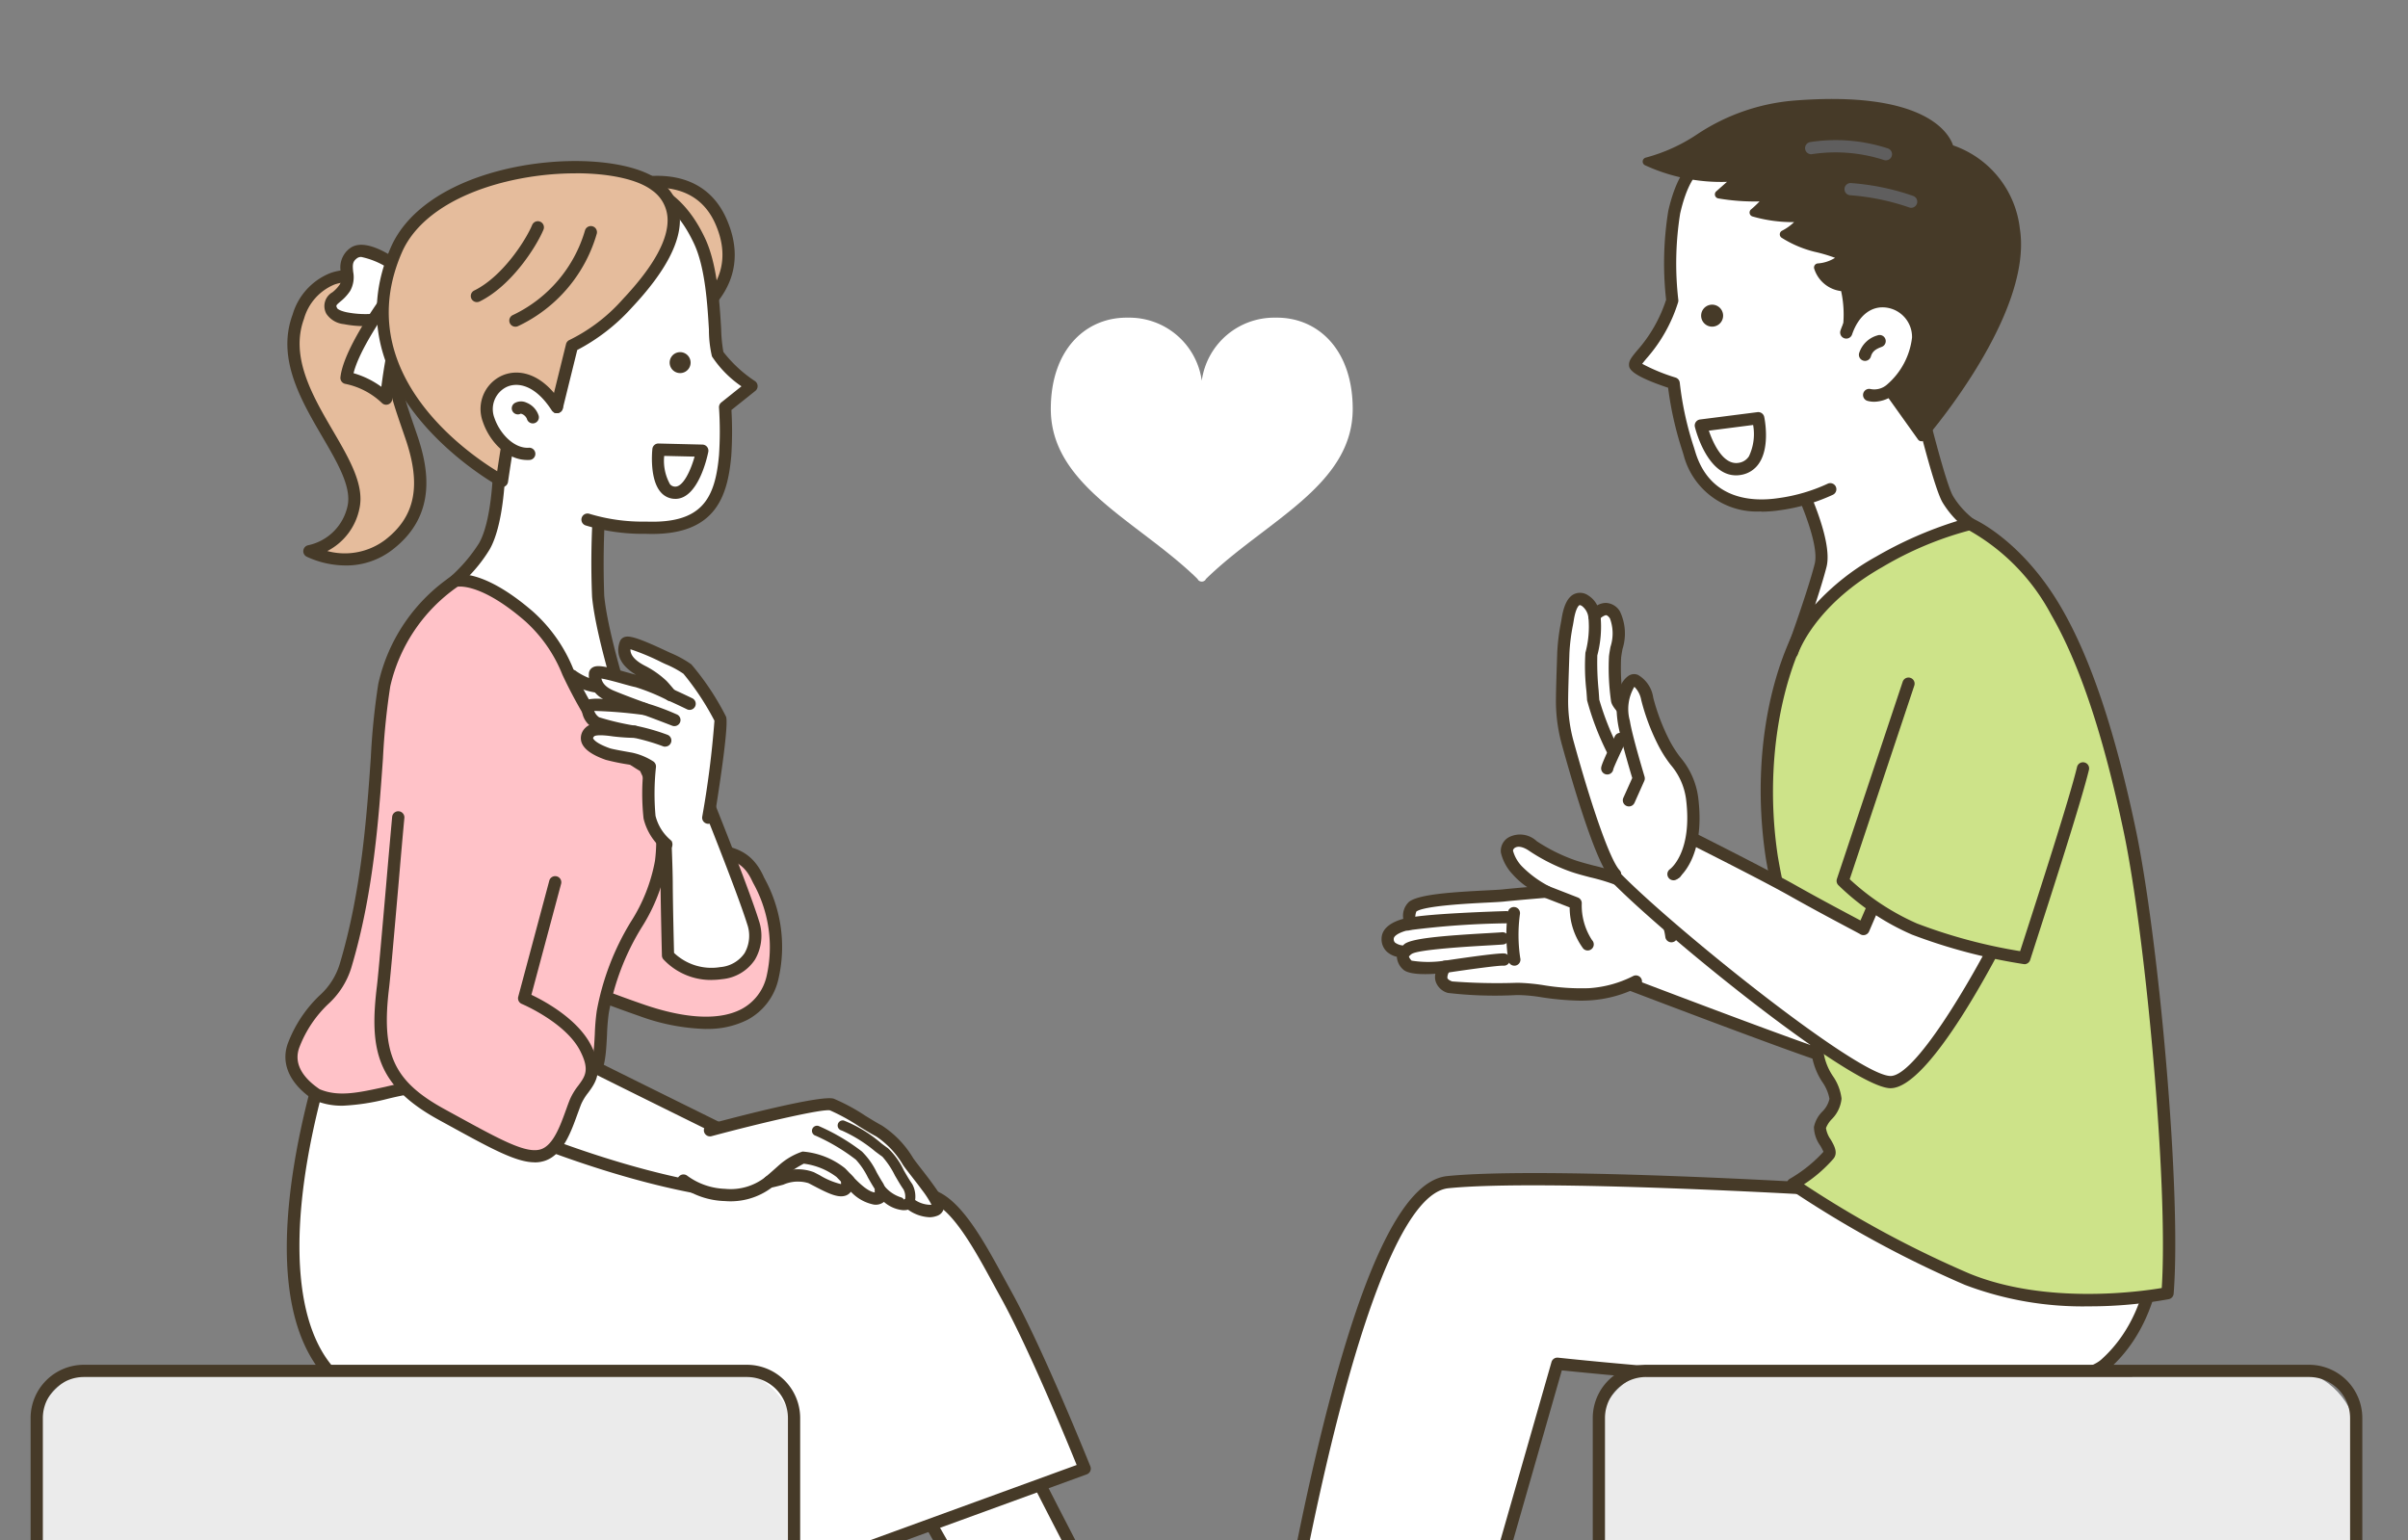
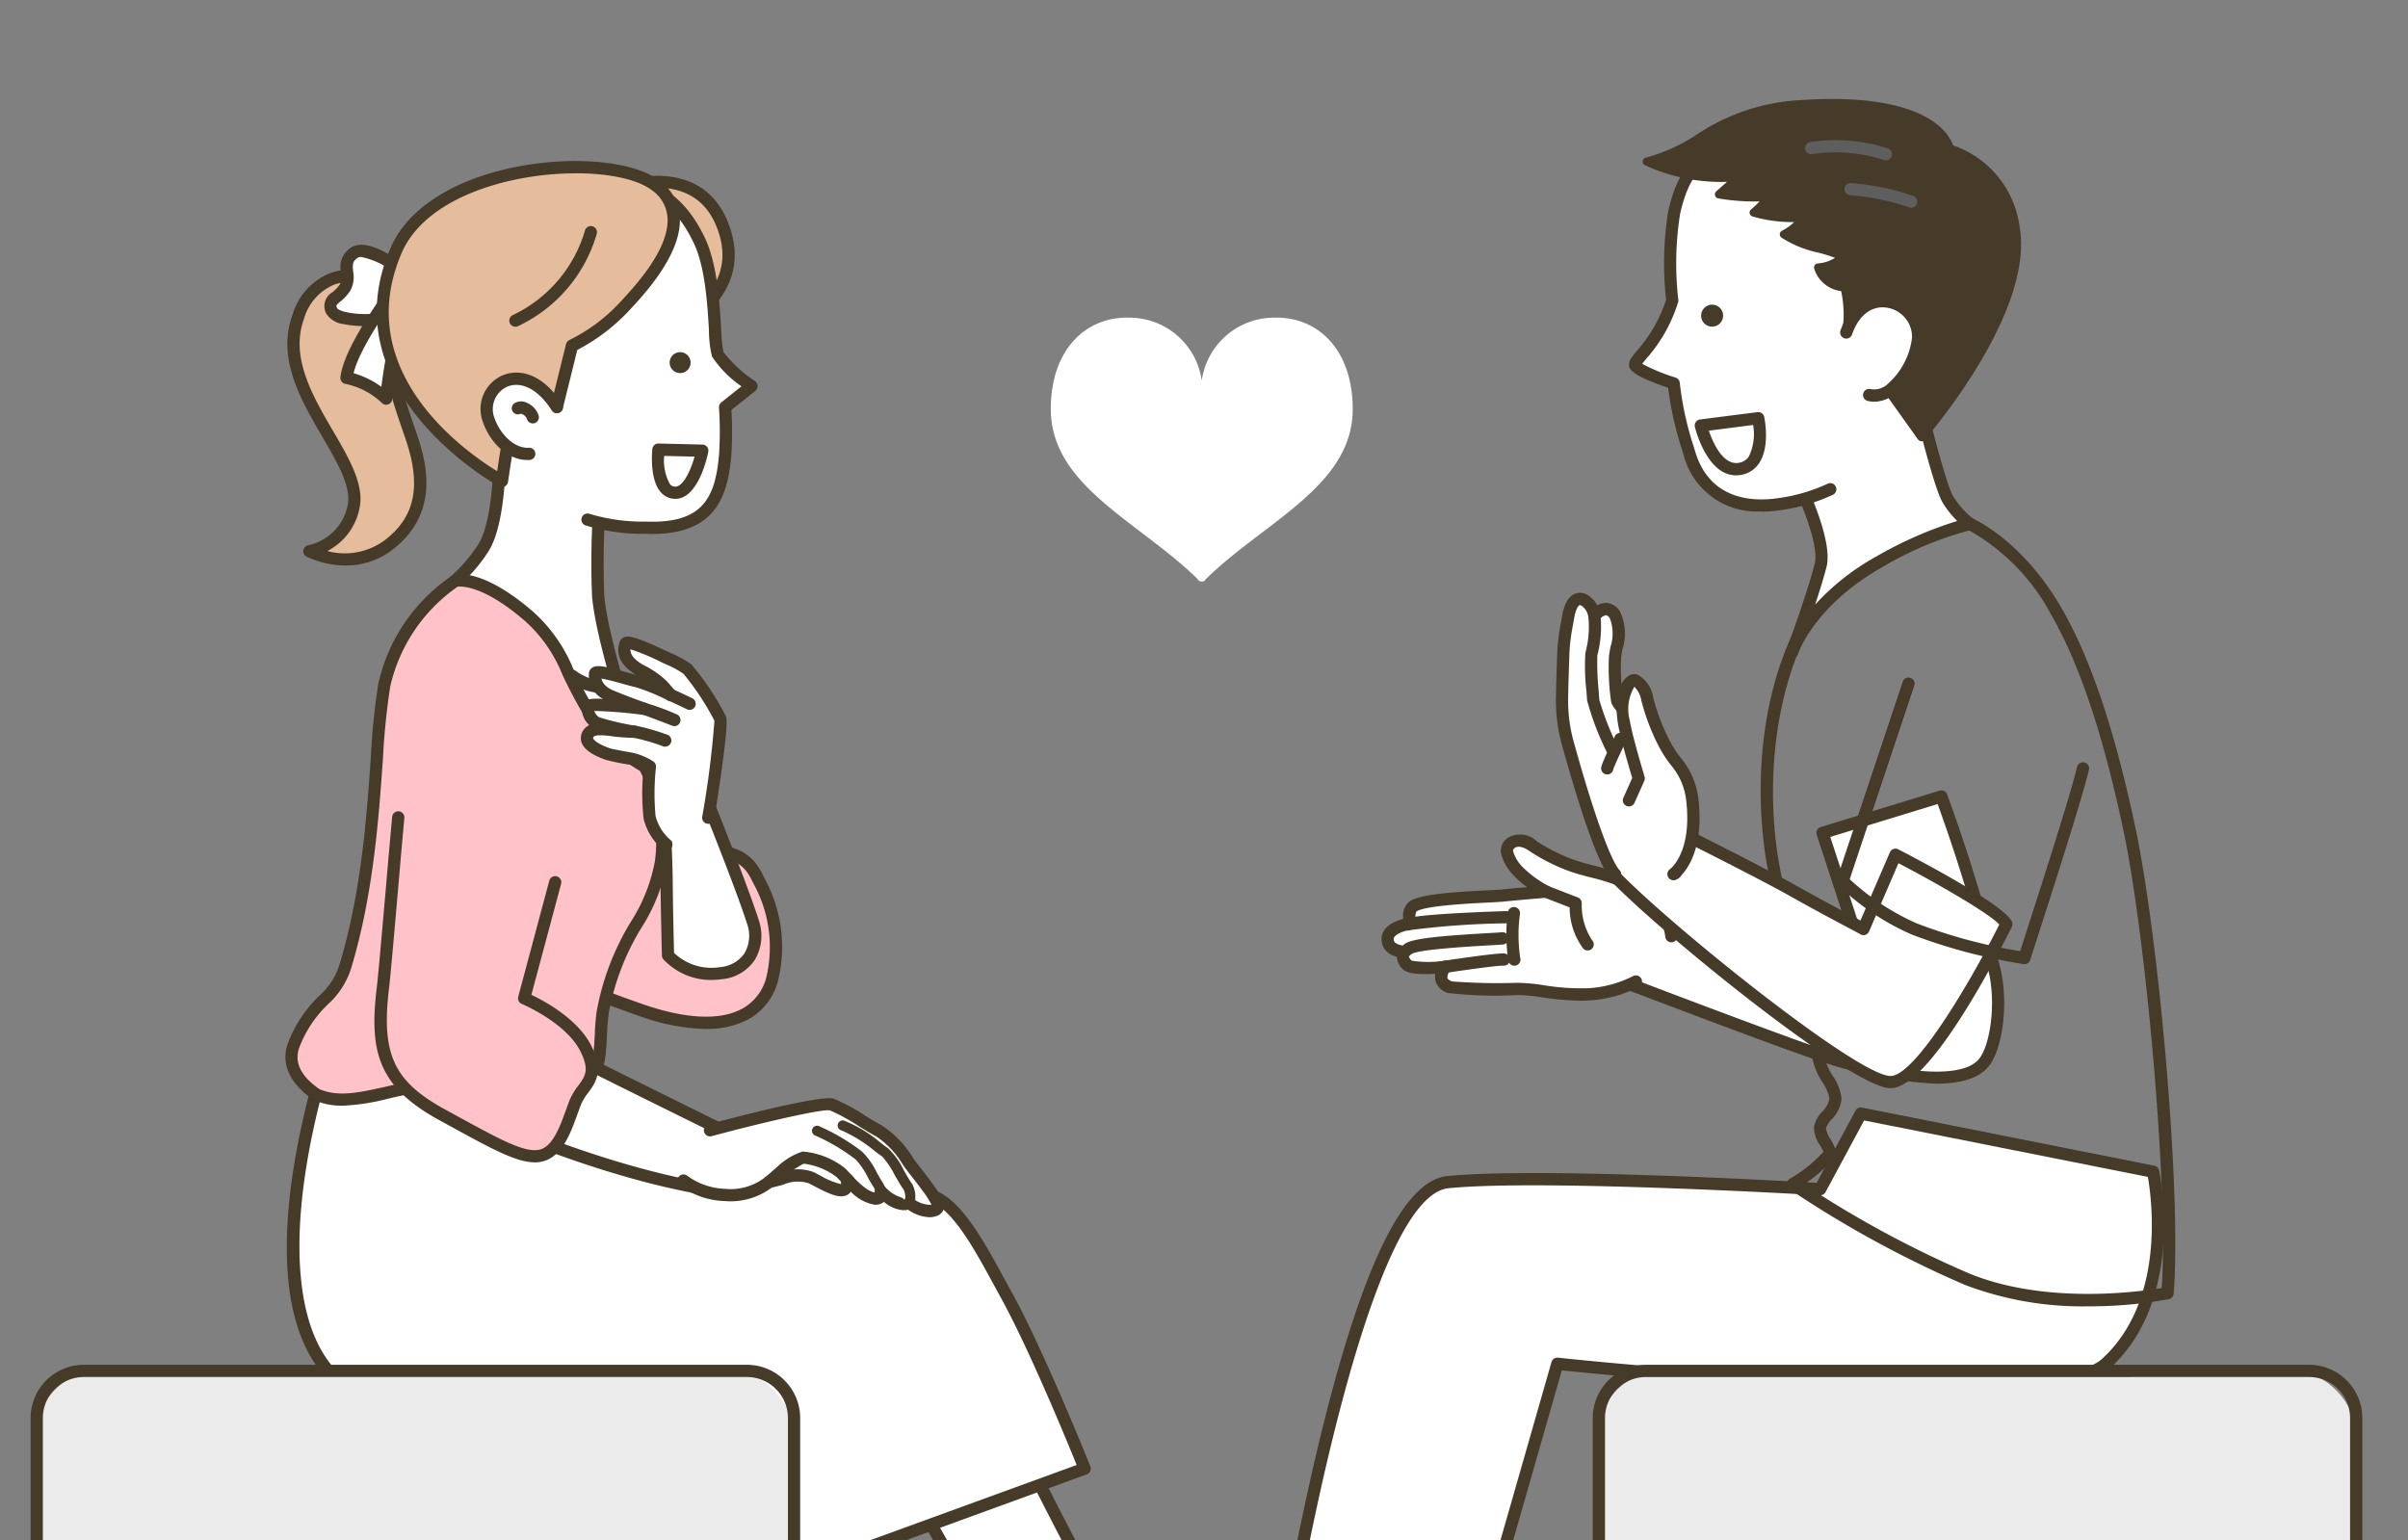
<svg xmlns="http://www.w3.org/2000/svg" width="197.137" height="126.103" viewBox="0 0 197.137 126.103">
  <rect x="0" y="0" width="197.137" height="126.103" fill="#808080" stroke="none" />
  <defs>
    <clipPath id="a">
      <path d="M70,0h57.137a70,70,0,0,1,70,70v56.1a0,0,0,0,1,0,0H0a0,0,0,0,1,0,0V70A70,70,0,0,1,70,0Z" transform="translate(3 6)" fill="none" />
    </clipPath>
  </defs>
  <g transform="translate(-3 -6)" clip-path="url(#a)">
    <path d="M215.738,135.046c.122.61,2.075,10.376-3.906,15.747-4.724,4.242-44.867-.025-44.867-.025l-10.1,35.284-13.367-5.493S149.738,136.73,158,135.9c7.762-.779,30.482.574,30.482.574l3.332-6.19Z" transform="translate(-36.467 -33.11)" fill="#fff" />
    <path d="M156.689,186.382a.508.508,0,0,1-.19-.037l-13.367-5.493a.5.5,0,0,1-.305-.534c.016-.11,1.594-11.106,4.163-22.062,3.546-15.12,7.075-22.651,10.787-23.024,7.306-.735,27.35.386,30.242.554l3.18-5.909a.5.5,0,0,1,.538-.254l23.926,4.761a.5.5,0,0,1,.394.393c.218,1.09,1.956,10.812-4.063,16.217-4.624,4.152-40.3.613-44.835.145l-9.989,34.88a.5.5,0,0,1-.481.362m-12.816-6.308,12.489,5.132,9.951-34.746a.5.5,0,0,1,.534-.36c11.1,1.18,40.741,3.507,44.48.149,5.22-4.687,4.149-12.992,3.811-14.95l-23.231-4.622-3.157,5.864a.5.5,0,0,1-.471.263c-.227-.013-22.768-1.343-30.4-.577-6.388.641-12.215,31.494-14,43.846" transform="translate(-36.296 -32.939)" fill="#463a28" />
    <path d="M181.956,110.576s13.093,5,16.48,6.107,11.077,3.109,13.185.625c1.019-1.2,1.559-4.748.922-7.56a140.093,140.093,0,0,0-4.365-14.272l-9.731,2.982,3,9.164L182.5,104.675" transform="translate(-46.242 -24.263)" fill="#fff" />
    <path d="M207.568,118.82a34.857,34.857,0,0,1-9.458-1.83c-3.361-1.095-16.373-6.066-16.5-6.116a.5.5,0,1,1,.357-.935c.131.05,13.119,5.012,16.456,6.1,4.81,1.567,11.008,2.71,12.648.777.887-1.046,1.437-4.386.816-7.125A136.587,136.587,0,0,0,207.7,95.924l-8.789,2.693,2.84,8.68a.5.5,0,0,1-.553.65L182.257,105a.5.5,0,1,1,.154-.989l18.134,2.822L197.8,98.443a.5.5,0,0,1,.329-.634l9.732-2.982a.5.5,0,0,1,.616.306,141.52,141.52,0,0,1,4.383,14.334c.646,2.851.165,6.587-1.029,7.994-.851,1-2.44,1.358-4.263,1.358" transform="translate(-46.071 -24.093)" fill="#463a28" />
    <path d="M179.555,108.149a5.234,5.234,0,0,0-2.691-3.916c-2.075-1.114-3.927-1.319-5.474-1.869a14.861,14.861,0,0,1-3.148-1.582c-1.439-1.019-2.244-.069-2.153.436a3.4,3.4,0,0,0,.848,1.539A9.551,9.551,0,0,0,169.3,104.5s-2.608.214-3.475.31c-1.095.122-6.423.18-7.44.912-.474.341-.219,1.394-.219,1.394s-1.813.269-1.84,1.224c-.031,1.117,1.418,1.07,1.418,1.07s-.473.409.18,1.088c.433.45,3.13.148,3.13.148s-1,1.178.379,1.675a53.557,53.557,0,0,0,5.634.143c1.365,0,3.522.574,5.748.439a9.659,9.659,0,0,0,3.829-1.046" transform="translate(-39.729 -25.497)" fill="#fff" />
    <path d="M171.944,113.258a23.292,23.292,0,0,1-3.159-.275,12.99,12.99,0,0,0-1.885-.184h-.2a33.243,33.243,0,0,1-5.6-.174,1.454,1.454,0,0,1-1.018-.971,1.314,1.314,0,0,1-.014-.6c-1.126.075-2.273.033-2.668-.377a1.511,1.511,0,0,1-.486-1.012,1.814,1.814,0,0,1-.85-.449,1.4,1.4,0,0,1-.4-1.058c.027-.98,1.11-1.421,1.776-1.6a1.555,1.555,0,0,1,.49-1.41c.828-.6,3.467-.775,6.33-.92.591-.03,1.1-.056,1.348-.083.422-.047,1.241-.12,1.98-.184a6.441,6.441,0,0,1-1.2-1.055,3.835,3.835,0,0,1-.955-1.771,1.278,1.278,0,0,1,.618-1.241,1.992,1.992,0,0,1,2.317.307,14.472,14.472,0,0,0,3.026,1.519c.5.176,1.034.318,1.605.468a17.055,17.055,0,0,1,3.938,1.431,5.705,5.705,0,0,1,2.953,4.318.5.5,0,0,1-1,.08,4.692,4.692,0,0,0-2.429-3.515,16.183,16.183,0,0,0-3.72-1.345c-.591-.156-1.149-.3-1.684-.493a15.431,15.431,0,0,1-3.27-1.646c-.469-.332-.894-.442-1.166-.3a.363.363,0,0,0-.2.247,2.976,2.976,0,0,0,.739,1.3,8.828,8.828,0,0,0,2.211,1.623.5.5,0,0,1-.192.943c-.026,0-2.611.214-3.461.308-.274.031-.774.056-1.407.088-1.538.078-5.139.26-5.8.733a1.324,1.324,0,0,0-.024.871.5.5,0,0,1-.413.612c-.571.087-1.4.4-1.413.742a.393.393,0,0,0,.107.318,1.275,1.275,0,0,0,.8.237.518.518,0,0,1,.521.333.457.457,0,0,1-.178.546c-.02.029.034.176.213.362a8.8,8.8,0,0,0,2.714,0,.5.5,0,0,1,.438.821.866.866,0,0,0-.224.594c.038.14.261.239.39.286a48.153,48.153,0,0,0,5.259.114h.22a15.957,15.957,0,0,1,2.006.194,18.9,18.9,0,0,0,3.7.246,9.268,9.268,0,0,0,3.611-.982.5.5,0,0,1,.494.87,10.106,10.106,0,0,1-4.046,1.111c-.246.015-.491.022-.732.022" transform="translate(-39.558 -25.327)" fill="#463a28" />
    <path d="M173.721,105.927l2.423.942s-.017,2.344.982,3.371" transform="translate(-44.149 -26.919)" fill="#fff" />
    <path d="M176.955,110.569a.5.5,0,0,1-.359-.151,5.686,5.686,0,0,1-1.114-3.374l-2.114-.822a.5.5,0,1,1,.363-.933l2.423.943a.5.5,0,0,1,.319.469,5.18,5.18,0,0,0,.84,3.019.5.5,0,0,1-.359.85" transform="translate(-43.978 -26.749)" fill="#463a28" />
    <path d="M170.147,108.276a13.611,13.611,0,0,0,.036,3.806" transform="translate(-43.208 -27.516)" fill="#fff" />
    <path d="M170.013,112.412a.5.5,0,0,1-.481-.363,13.839,13.839,0,0,1-.051-4,.5.5,0,0,1,.993.119,12.659,12.659,0,0,0,.021,3.609.5.5,0,0,1-.344.618.493.493,0,0,1-.138.019" transform="translate(-43.038 -27.346)" fill="#463a28" />
    <path d="M158.592,111.909c.772-.566,6.792-.774,7.723-.861" transform="translate(-40.304 -28.221)" fill="#fff" />
    <path d="M158.434,112.228a.5.5,0,0,1-.412-.21.491.491,0,0,1,.105-.682c.615-.451,2.988-.667,6.88-.887.514-.03.907-.051,1.093-.069a.5.5,0,0,1,.092,1c-.192.018-.6.041-1.128.072-1.431.081-5.784.327-6.347.7a.517.517,0,0,1-.283.084" transform="translate(-40.136 -28.05)" fill="#463a28" />
    <path d="M158.532,109.324c.771-.329,6.889-.571,8.072-.6" transform="translate(-40.289 -27.631)" fill="#fff" />
    <path d="M158.364,109.654a.5.5,0,0,1-.2-.961c1-.426,8.187-.633,8.258-.635h.01a.5.5,0,0,1,.01,1,68.662,68.662,0,0,0-7.886.555.493.493,0,0,1-.194.04" transform="translate(-40.119 -27.461)" fill="#463a28" />
    <path d="M162.668,113.964s4.184-.634,4.788-.589" transform="translate(-41.34 -28.812)" fill="#fff" />
    <path d="M162.5,114.3a.5.5,0,0,1-.075-1c.708-.107,4.271-.641,4.9-.594a.5.5,0,0,1-.075,1c-.377-.028-2.961.325-4.676.585a.433.433,0,0,1-.075.006" transform="translate(-41.169 -28.641)" fill="#463a28" />
-     <path d="M214.587,65.563s3.9,1.665,7.082,7.164c1.77,3.063,3.949,8.2,6,17.91,1.769,8.389,3.767,29.362,3.1,37.906,0,0-9.085,1.852-16.408-1.144a87.376,87.376,0,0,1-14.274-7.79,11.854,11.854,0,0,0,2.941-2.385c.372-.439-.783-1.416-.718-2.246.054-.683,1.288-1.46,1.272-2.359-.019-1.027-1.3-2.211-1.437-3.562-.662-6.551-2.889-10.391-3.773-16.2-1.448-9.531,1.041-19.191,6-23.252a17.541,17.541,0,0,1,10.215-4.04" transform="translate(-50.31 -16.661)" fill="#cde389" />
    <path d="M224.1,129.449a27.112,27.112,0,0,1-10.1-1.757,88.68,88.68,0,0,1-14.369-7.84.5.5,0,0,1,.044-.851,11.519,11.519,0,0,0,2.744-2.206,3.63,3.63,0,0,0-.263-.506,2.705,2.705,0,0,1-.516-1.519,2.484,2.484,0,0,1,.678-1.258,2.124,2.124,0,0,0,.593-1.054,3.51,3.51,0,0,0-.58-1.37,5.573,5.573,0,0,1-.855-2.15,45.372,45.372,0,0,0-2.017-9.054A49.772,49.772,0,0,1,197.7,92.76c-1.484-9.769,1.055-19.52,6.176-23.715a17.871,17.871,0,0,1,10.535-4.154.5.5,0,0,1,.194.04c.166.07,4.1,1.794,7.319,7.374,2.38,4.119,4.361,10.026,6.055,18.057,1.855,8.8,3.768,29.606,3.11,38.049a.5.5,0,0,1-.4.451,35.96,35.96,0,0,1-6.6.586m-23.26-9.992a86.41,86.41,0,0,0,13.538,7.309c6.27,2.565,13.98,1.481,15.747,1.183.548-8.405-1.328-28.883-3.12-37.38-1.671-7.926-3.615-13.736-5.941-17.762a17.115,17.115,0,0,0-6.753-6.911,17.347,17.347,0,0,0-9.794,3.925c-4.785,3.918-7.233,13.5-5.821,22.789a48.171,48.171,0,0,0,1.721,6.984,46.224,46.224,0,0,1,2.054,9.243,4.777,4.777,0,0,0,.727,1.754,4.066,4.066,0,0,1,.712,1.85,2.747,2.747,0,0,1-.814,1.7,2.2,2.2,0,0,0-.459.708,2.149,2.149,0,0,0,.383.937c.284.488.638,1.1.217,1.592a11.679,11.679,0,0,1-2.4,2.079" transform="translate(-50.137 -16.491)" fill="#463a28" />
    <path d="M213.332,59.762c-.754-1.261-2.613-9.093-2.613-9.093l-10.578,5.754s3.388,6.329,2.773,8.745-2.33,7.1-2.33,7.1,1.258-4.066,7.127-7.392a28.161,28.161,0,0,1,7.43-3.1,7.376,7.376,0,0,1-1.809-2.015" transform="translate(-50.863 -12.876)" fill="#fff" />
    <path d="M200.413,72.6a.479.479,0,0,1-.16-.027.5.5,0,0,1-.318-.622c.007-.022.034-.108.09-.25.348-.962,1.708-4.763,2.233-6.828.465-1.826-1.812-6.672-2.729-8.386a.5.5,0,0,1,.2-.676l10.578-5.754a.5.5,0,0,1,.726.324c.74,3.118,2.031,8.075,2.555,8.951a6.928,6.928,0,0,0,1.671,1.866.5.5,0,0,1-.192.9,28.036,28.036,0,0,0-7.282,3.045c-5,2.836-6.561,6.245-6.846,6.968l-.059.161a.5.5,0,0,1-.47.329m.229-16.143c.807,1.572,3.155,6.432,2.587,8.664-.219.858-.568,1.983-.932,3.087a19.575,19.575,0,0,1,5-3.936,32.285,32.285,0,0,1,6.634-2.911,7.791,7.791,0,0,1-1.2-1.513c-.668-1.117-2.038-6.619-2.517-8.6Z" transform="translate(-50.693 -12.706)" fill="#463a28" />
    <path d="M213.2,106.575s-6.431,12.961-9.49,12.932-19.345-13.28-22.938-17.25l3.638-4.241s8.4,4.181,11.285,5.807,5.679,3.059,5.8,3.154l2.625-6.085s8.594,4.442,9.078,5.684" transform="translate(-45.941 -24.909)" fill="#fff" />
    <path d="M203.548,119.837h-.013c-3.289-.032-19.774-13.514-23.305-17.414a.5.5,0,0,1-.009-.662l3.638-4.241a.5.5,0,0,1,.6-.122c.084.042,8.448,4.206,11.307,5.818,1.847,1.042,3.667,2.009,4.754,2.587l.562.3,2.406-5.578a.5.5,0,0,1,.689-.247c2.056,1.063,8.8,4.631,9.314,5.948a.5.5,0,0,1-.018.4c-1.1,2.208-6.717,13.21-9.93,13.21m-22.276-17.764c4.112,4.308,19.532,16.736,22.272,16.763h.007c1.97,0,6.444-7.5,8.9-12.4-.743-.834-4.631-3.125-8.256-5.022L201.787,107a.5.5,0,0,1-.764.2c-.047-.028-.474-.254-.968-.517-1.091-.58-2.918-1.551-4.777-2.6-2.5-1.412-9.295-4.812-10.913-5.62Z" transform="translate(-45.77 -24.738)" fill="#463a28" />
    <path d="M179.824,96.34c-1.274-1.366-3.5-9.361-3.872-10.726a12.893,12.893,0,0,1-.475-3.509c.008-1.212.071-2.8.105-3.9a19.413,19.413,0,0,1,.354-2.692c.229-1.492.737-1.994,1.43-1.575a1.866,1.866,0,0,1,.762,1.253s.9-1.225,1.683-.092c.618.891.133,2.4.009,3.435a18.5,18.5,0,0,0,.166,3.547c.093.6,2.44,2.37,3.434,5.087s2.429,4.687,1.356,9.052" transform="translate(-44.595 -18.753)" fill="#fff" />
    <path d="M179.653,96.669a.5.5,0,0,1-.366-.16c-1.2-1.286-3.013-7.4-3.989-10.934a13.39,13.39,0,0,1-.493-3.646c.007-.963.048-2.182.081-3.162l.025-.753a16.555,16.555,0,0,1,.3-2.439c.024-.131.043-.237.055-.313.173-1.128.512-1.8,1.038-2.043a1.168,1.168,0,0,1,1.145.115,2.012,2.012,0,0,1,.736.813,1.429,1.429,0,0,1,.718-.2,1.4,1.4,0,0,1,1.143.7,4.194,4.194,0,0,1,.208,3.077c-.045.248-.087.486-.113.7a18.1,18.1,0,0,0,.164,3.41,7.429,7.429,0,0,0,.679.826,13.286,13.286,0,0,1,2.731,4.167c.172.469.361.926.544,1.366a11.039,11.039,0,0,1,.828,7.976.5.5,0,0,1-.972-.239,10.089,10.089,0,0,0-.781-7.354c-.186-.45-.38-.917-.559-1.406a12.435,12.435,0,0,0-2.541-3.848c-.556-.63-.862-.976-.918-1.334a19.115,19.115,0,0,1-.168-3.684c.028-.233.073-.489.121-.758a3.532,3.532,0,0,0-.045-2.332c-.068-.1-.2-.263-.332-.265a1.012,1.012,0,0,0-.537.371.5.5,0,0,1-.9-.236,1.372,1.372,0,0,0-.525-.888c-.09-.055-.17-.081-.2-.065-.012.005-.3.151-.473,1.288-.013.082-.034.2-.06.341a15.739,15.739,0,0,0-.288,2.291l-.025.755c-.032.974-.073,2.186-.08,3.136a12.365,12.365,0,0,0,.457,3.373c1.57,5.686,3.01,9.716,3.756,10.517a.5.5,0,0,1-.366.842" transform="translate(-44.424 -18.582)" fill="#463a28" />
    <path d="M186.291,98.592s2.121-1.423,1.525-6.212c-.275-2.21-1.485-2.871-2.3-4.513a17.12,17.12,0,0,1-1.376-3.63c-.205-.983-.883-1.738-1.256-1.468-.811.588-.849,2.1-.659,3.351s1.221,4.633,1.221,4.633l-.806,1.792" transform="translate(-46.286 -21.02)" fill="#fff" />
    <path d="M186.121,98.923a.5.5,0,0,1-.284-.913c.036-.026,1.853-1.389,1.311-5.737a5.384,5.384,0,0,0-1.262-2.807,10.111,10.111,0,0,1-.988-1.546,17.661,17.661,0,0,1-1.418-3.751,2.016,2.016,0,0,0-.563-1.087,3.572,3.572,0,0,0-.366,2.794c.182,1.2,1.194,4.529,1.2,4.562a.5.5,0,0,1-.022.351l-.8,1.792a.5.5,0,1,1-.913-.41l.728-1.621c-.219-.726-1.013-3.4-1.182-4.524-.163-1.08-.269-3.014.859-3.831a.82.82,0,0,1,.792-.087,2.561,2.561,0,0,1,1.248,1.858,17.088,17.088,0,0,0,1.335,3.51,9.341,9.341,0,0,0,.9,1.4,6.35,6.35,0,0,1,1.448,3.274c.627,5.036-1.645,6.624-1.742,6.689a.5.5,0,0,1-.278.085" transform="translate(-46.116 -20.85)" fill="#463a28" />
    <path d="M178.933,75.663a8.649,8.649,0,0,1-.249,3.118,30.41,30.41,0,0,0,.148,3.758,25.235,25.235,0,0,0,1.548,4.013" transform="translate(-45.401 -19.228)" fill="#fff" />
    <path d="M180.209,86.882a.5.5,0,0,1-.454-.289,22.58,22.58,0,0,1-1.594-4.2c-.01-.175-.028-.433-.051-.735a17.452,17.452,0,0,1-.086-3.158,8.092,8.092,0,0,0,.242-2.94.5.5,0,0,1,.991-.14A9.221,9.221,0,0,1,179,78.717a22.613,22.613,0,0,0,.107,2.871c.022.31.042.574.051.753a23.064,23.064,0,0,0,1.5,3.829.5.5,0,0,1-.453.712" transform="translate(-45.231 -19.058)" fill="#463a28" />
    <path d="M181.513,89.161s-1.082,2.229-1.072,2.41" transform="translate(-45.857 -22.658)" fill="#fff" />
    <path d="M180.269,91.9a.5.5,0,0,1-.5-.473c-.008-.138-.017-.31,1.121-2.656a.5.5,0,0,1,.9.437c-.445.915-.953,2.018-1.026,2.255a.5.5,0,0,1-.469.436h-.028m.5-.527Zm0,0h0Z" transform="translate(-45.686 -22.488)" fill="#463a28" />
    <path d="M207.923,45.866a15.03,15.03,0,0,0,.657-1.56c1.161-3.249,2.5-9.171,1.546-13s-8.163-10.505-13.973-9.07-8.269,1.573-9.452,6.732a26.352,26.352,0,0,0-.16,7.227c-1.023,3.34-3.042,4.747-3.044,5.252s3.162,1.528,3.162,1.528a28.226,28.226,0,0,0,1.289,5.745c1.079,3.559,4.051,4.637,7.358,4.141a14.539,14.539,0,0,0,4.178-1.222" transform="translate(-46.634 -5.599)" fill="#fff" />
    <path d="M193.655,53.3a6.187,6.187,0,0,1-6.356-4.612l-.107-.351a27.89,27.89,0,0,1-1.165-5.164c-3.2-1.068-3.2-1.61-3.2-1.9,0-.346.236-.63.663-1.146a11.712,11.712,0,0,0,2.373-4.157,26.857,26.857,0,0,1,.18-7.287c1.152-5.024,3.579-5.607,8.415-6.766.445-.107.913-.219,1.4-.34,6.191-1.53,13.574,5.391,14.579,9.436,1.032,4.152-.5,10.308-1.561,13.291a15.464,15.464,0,0,1-.679,1.613.5.5,0,1,1-.9-.441,14.492,14.492,0,0,0,.635-1.508c1.332-3.731,2.38-9.3,1.532-12.713-.9-3.629-7.805-10.079-13.367-8.7-.494.122-.964.235-1.411.342-4.846,1.163-6.66,1.6-7.673,6.017a25.964,25.964,0,0,0-.15,7.066.5.5,0,0,1-.019.2,12.6,12.6,0,0,1-2.588,4.6c-.125.151-.261.314-.35.435a15.253,15.253,0,0,0,2.732,1.125.5.5,0,0,1,.344.425,26.156,26.156,0,0,0,1.161,5.3l.108.354c1.215,4.005,4.785,4.094,6.8,3.792a14.084,14.084,0,0,0,4.034-1.177.5.5,0,1,1,.436.9,15.078,15.078,0,0,1-4.322,1.266,10.521,10.521,0,0,1-1.554.121" transform="translate(-46.463 -5.427)" fill="#463a28" />
    <path d="M192.508,42.145a.9.9,0,1,1-1.112-.623.9.9,0,0,1,1.112.623" transform="translate(-48.474 -10.543)" fill="#463a28" />
    <path d="M214.978,29.666a7.71,7.71,0,0,0-5.408-6.582s-.762-4.565-12.777-3.6c-6.135.494-8.031,3.769-12.026,4.656,2.959,1.627,7.482,1.3,7.482,1.3l-1.57,1.39a15.094,15.094,0,0,0,4.033.169,5.572,5.572,0,0,1-1.193,1.319,11.287,11.287,0,0,0,3.992.4,3.622,3.622,0,0,1-1.519,1.382,8.9,8.9,0,0,0,2.614,1.108,13.617,13.617,0,0,1,2.214.7,2.863,2.863,0,0,1-2.024.908,2.319,2.319,0,0,0,2.116,1.618,8.544,8.544,0,0,1,.191,3.705s2.908-1.85,4.568-1.683C205.36,38.233,204.61,43,204.61,43l2.645,3.707s8.833-10.166,7.723-17.044" transform="translate(-46.956 -4.917)" fill="#463a28" />
    <path d="M207.141,46.931h-.016a.332.332,0,0,1-.256-.139l-2.645-3.707a.33.33,0,0,1-.057-.245c.007-.045.659-4.184,1-6.165a11.207,11.207,0,0,0-3.994,1.635.334.334,0,0,1-.509-.333,8.973,8.973,0,0,0-.094-3.339,2.646,2.646,0,0,1-2.206-1.844.334.334,0,0,1,.28-.42,3.04,3.04,0,0,0,1.429-.46,12.481,12.481,0,0,0-1.663-.492,9.138,9.138,0,0,1-2.719-1.158.334.334,0,0,1,.048-.574,4.021,4.021,0,0,0,.98-.7,11.873,11.873,0,0,1-3.408-.464.334.334,0,0,1-.115-.576,8.236,8.236,0,0,0,.694-.654,17.664,17.664,0,0,1-3.379-.248.334.334,0,0,1-.163-.579l.878-.776a14.9,14.9,0,0,1-6.73-1.368.334.334,0,0,1,.089-.618,14.03,14.03,0,0,0,4.163-1.883,16.8,16.8,0,0,1,7.909-2.781c10.839-.87,12.762,2.721,13.076,3.662a8.174,8.174,0,0,1,5.466,6.8c1.121,6.952-7.436,16.9-7.8,17.316a.333.333,0,0,1-.251.115m-2.294-4.124,2.315,3.246c1.472-1.783,8.336-10.479,7.373-16.446a7.423,7.423,0,0,0-5.152-6.31.335.335,0,0,1-.256-.271c-.007-.039-.935-4.245-12.422-3.321a16.028,16.028,0,0,0-7.622,2.69,17.286,17.286,0,0,1-3.473,1.718,17.117,17.117,0,0,0,6.5.881.334.334,0,0,1,.245.583l-1.032.914a12.411,12.411,0,0,0,3.218.066.334.334,0,0,1,.364.459,3.783,3.783,0,0,1-.814,1.02,10.38,10.38,0,0,0,3.268.242.334.334,0,0,1,.339.475,3.362,3.362,0,0,1-1.162,1.239,9.774,9.774,0,0,0,2.041.785,13.08,13.08,0,0,1,1.735.516c.122.047.276.106.509.192a.334.334,0,0,1,.116.553l-.05.048a2.93,2.93,0,0,1-1.73.881,1.935,1.935,0,0,0,1.658,1.023.332.332,0,0,1,.286.194,7.23,7.23,0,0,1,.3,3.215c.963-.544,2.892-1.516,4.193-1.385a.334.334,0,0,1,.295.39c-.277,1.586-.914,5.616-1.039,6.4" transform="translate(-46.842 -4.804)" fill="#463a28" />
    <path d="M206.669,43.67c1.456-4.232,5.987-2.589,5.886.429-.061,1.83-1.989,5.2-4.01,4.688" transform="translate(-52.522 -10.447)" fill="#fff" />
    <path d="M208.794,49.171a2.153,2.153,0,0,1-.542-.069.5.5,0,0,1,.248-.97,1.576,1.576,0,0,0,1.346-.374,5.993,5.993,0,0,0,2.04-3.847A2.428,2.428,0,0,0,209.9,41.48c-1.28-.236-2.373.58-2.924,2.182a.5.5,0,0,1-.947-.325c.856-2.488,2.655-3.1,4.052-2.841a3.428,3.428,0,0,1,2.808,3.449,6.958,6.958,0,0,1-2.439,4.615,2.764,2.764,0,0,1-1.652.611" transform="translate(-52.352 -10.277)" fill="#463a28" />
    <path d="M208.731,46.607a1.682,1.682,0,0,1,1.2-1.119" transform="translate(-53.046 -11.559)" fill="#fff" />
-     <path d="M208.561,46.937a.5.5,0,0,1-.481-.638,2.19,2.19,0,0,1,1.5-1.449.5.5,0,0,1,.353.937c-.423.16-.757.318-.892.788a.5.5,0,0,1-.481.362" transform="translate(-52.876 -11.389)" fill="#463a28" />
    <path d="M190.711,54.552l4.7-.6s.789,3.705-1.47,4.143-3.227-3.541-3.227-3.541" transform="translate(-48.467 -13.71)" fill="#fff" />
    <path d="M193.412,58.457c-2.367,0-3.317-3.787-3.359-3.958a.5.5,0,0,1,.423-.615l4.7-.6a.5.5,0,0,1,.553.392c.02.1.5,2.4-.411,3.774a2.185,2.185,0,0,1-1.454.965,2.385,2.385,0,0,1-.45.044M191.193,54.8c.334.97,1.167,2.884,2.479,2.628a1.194,1.194,0,0,0,.808-.533,4.25,4.25,0,0,0,.34-2.561Z" transform="translate(-48.296 -13.539)" fill="#463a28" />
    <path d="M211.94,30.162a.5.5,0,0,1-.189-.037,19.091,19.091,0,0,0-4.772-.987.5.5,0,0,1,0-1h0a19.674,19.674,0,0,1,5.143,1.061.5.5,0,0,1-.189.964" transform="translate(-52.475 -7.15)" fill="#5f5e5e" />
    <path d="M208.768,25.074a.5.5,0,0,1-.143-.021,12.883,12.883,0,0,0-5.866-.49.5.5,0,0,1-.211-.979,13.711,13.711,0,0,1,6.364.509.5.5,0,0,1-.143.98" transform="translate(-51.375 -5.947)" fill="#5f5e5e" />
-     <path d="M225.952,90.025c-.718,2.992-4.046,13.164-4.8,15.527a45.153,45.153,0,0,1-8.994-2.373,19.759,19.759,0,0,1-5.876-3.945l5.387-16.149" transform="translate(-52.424 -21.115)" fill="#cde389" />
    <path d="M220.979,105.882a.436.436,0,0,1-.076-.006,45.026,45.026,0,0,1-9.116-2.407,20.089,20.089,0,0,1-6.039-4.059.5.5,0,0,1-.113-.5l5.387-16.149a.5.5,0,1,1,.95.316l-5.287,15.853a19.766,19.766,0,0,0,5.5,3.623,42.986,42.986,0,0,0,8.451,2.268l.318-.987c1.21-3.744,3.728-11.536,4.342-14.094a.5.5,0,0,1,.974.234c-.624,2.595-3.15,10.411-4.363,14.168l-.45,1.4a.5.5,0,0,1-.477.348" transform="translate(-52.253 -20.944)" fill="#463a28" />
    <rect width="62.001" height="19.124" rx="5.173" transform="translate(133.896 118.243)" fill="#ebebeb" />
    <path d="M237.49,177.985H183.206a4.364,4.364,0,0,1-4.359-4.359V162.219a4.364,4.364,0,0,1,4.359-4.358H237.49a4.363,4.363,0,0,1,4.359,4.358v11.407a4.363,4.363,0,0,1-4.359,4.359m-54.285-19.123a3.361,3.361,0,0,0-3.357,3.357v11.407a3.361,3.361,0,0,0,3.357,3.358H237.49a3.362,3.362,0,0,0,3.358-3.358V162.219a3.361,3.361,0,0,0-3.358-3.357Z" transform="translate(-45.452 -40.118)" fill="#463a28" />
    <path d="M47.031,43.588s-.494.311-1.839,1.343-.476,3.15.7,6.6,1.164,6.493-1.847,8.812-6.508.53-6.508.53a4.718,4.718,0,0,0,3.614-3.6c.883-4.013-6.695-9.705-4.521-15.59s8.048-2.224,8.048-2.224Z" transform="translate(-9.209 -9.74)" fill="#e5bc9c" />
    <path d="M40.339,61.867a7.615,7.615,0,0,1-3.2-.721.5.5,0,0,1,.142-.938,4.185,4.185,0,0,0,3.211-3.218c.339-1.539-.826-3.536-2.061-5.65-1.762-3.018-3.759-6.438-2.441-10.006a5.235,5.235,0,0,1,3.13-3.422c2.638-.9,5.53.87,5.651.946a.5.5,0,0,1,.171.178l2.354,4.134a.5.5,0,0,1-.168.671s-.5.32-1.8,1.316c-.917.7-.45,2.206.6,5.27l.264.77c.906,2.659,1.683,6.523-2.015,9.371a6.169,6.169,0,0,1-3.839,1.3m-1.5-1.18a5.5,5.5,0,0,0,4.727-.913c2.461-1.9,2.978-4.441,1.678-8.254l-.263-.767c-1.082-3.142-1.8-5.219-.268-6.391.709-.543,1.185-.89,1.481-1.1l-2.059-3.617c-.507-.286-2.764-1.452-4.7-.787a4.293,4.293,0,0,0-2.511,2.819c-1.154,3.125.717,6.329,2.367,9.155,1.336,2.288,2.6,4.448,2.174,6.37a5.034,5.034,0,0,1-2.628,3.483" transform="translate(-9.037 -9.569)" fill="#463a28" />
    <path d="M46.221,37.281s-2.851-2.34-4.013-1.527-.131,1.9-.726,2.839-1.545,1.01-1.076,1.919c.524,1.017,4.741.858,5.528.242s.289-3.473.289-3.473" transform="translate(-10.237 -9.042)" fill="#fff" />
    <path d="M43.006,41.575a8.777,8.777,0,0,1-1.791-.164,1.944,1.944,0,0,1-1.425-.839,1.3,1.3,0,0,1,.493-1.77,2.916,2.916,0,0,0,.606-.647,1.4,1.4,0,0,0,.095-.932,1.937,1.937,0,0,1,.767-2.049c1.4-.981,4.093,1.12,4.618,1.551a.5.5,0,0,1,.175.3c.129.739.477,3.208-.473,3.952a6.064,6.064,0,0,1-3.066.6m-.353-5.666a.568.568,0,0,0-.328.085c-.409.286-.4.553-.345,1.131a2.306,2.306,0,0,1-.247,1.566,3.86,3.86,0,0,1-.8.869c-.375.323-.375.323-.257.553.025.049.209.2.748.32a7.881,7.881,0,0,0,4.025-.243c.274-.216.333-1.524.135-2.808a6.575,6.575,0,0,0-2.936-1.472" transform="translate(-10.066 -8.873)" fill="#463a28" />
    <path d="M45.9,39.954s-3.586,4.729-3.845,7.142a6.517,6.517,0,0,1,3.247,1.7s.594-6,1.871-7.49Z" transform="translate(-10.689 -10.153)" fill="#fff" />
    <path d="M45.135,49.122a.5.5,0,0,1-.339-.133,6.106,6.106,0,0,0-2.974-1.569.5.5,0,0,1-.433-.55c.271-2.523,3.794-7.193,3.944-7.391a.5.5,0,0,1,.763-.041l1.272,1.349a.5.5,0,0,1,.016.669c-.962,1.123-1.592,5.588-1.753,7.214a.5.5,0,0,1-.32.418.509.509,0,0,1-.178.033m-2.67-2.582a7.245,7.245,0,0,1,2.276,1.114c.207-1.652.718-4.967,1.621-6.476l-.58-.615c-.826,1.148-2.86,4.1-3.317,5.977" transform="translate(-10.518 -9.983)" fill="#463a28" />
    <path d="M111.03,162.6s11.211,22.679,16.612,30.659l-9.02.258s-14.679-22.026-16.1-27.181Z" transform="translate(-26.055 -41.322)" fill="#fff" />
    <path d="M118.451,193.845a.5.5,0,0,1-.416-.223c-.6-.9-14.74-22.153-16.163-27.325a.5.5,0,0,1,.281-.591l8.505-3.737a.5.5,0,0,1,.65.236c.112.227,11.257,22.741,16.578,30.6a.5.5,0,0,1-.4.781l-9.02.258h-.014m-15.485-27.4c1.86,5.368,14.223,24.094,15.748,26.394l7.843-.224c-5.086-7.832-14.409-26.47-15.933-29.535Z" transform="translate(-25.885 -41.151)" fill="#463a28" />
    <path d="M39.017,123.37c-.122.61-6.35,18.82.055,26.243,4.148,4.807,34.954,1.332,34.954,1.332l3.662,15.146,23.3-8.489s-3.781-9.449-6.435-14.247c-1.77-3.2-3.865-7.5-6.185-8.118-8.021-2.139-24.72-2.546-24.72-2.546l-2.885-7.879Z" transform="translate(-9.196 -31.352)" fill="#fff" />
    <path d="M77.515,166.422a.51.51,0,0,1-.236-.059.5.5,0,0,1-.25-.324L73.47,151.321c-3.942.424-30.907,3.136-34.95-1.551-5.293-6.136-2.452-19.089-.286-26.263.065-.217.108-.357.121-.409a.51.51,0,0,1,.523-.4l21.749,1.442a.5.5,0,0,1,.437.327l2.768,7.559c2.481.072,17.047.567,24.5,2.554,2.276.606,4.2,4.154,5.906,7.283.2.367.4.728.589,1.076,2.638,4.771,6.423,14.209,6.461,14.3a.5.5,0,0,1-.293.656l-23.3,8.489a.5.5,0,0,1-.172.03m-3.661-16.148a.5.5,0,0,1,.486.383l3.53,14.6,22.289-8.12c-.8-1.981-3.946-9.61-6.214-13.713-.193-.35-.391-.712-.592-1.082-1.526-2.807-3.425-6.3-5.284-6.794-7.873-2.1-24.437-2.525-24.6-2.529a.5.5,0,0,1-.458-.329l-2.773-7.573-21.022-1.394c-.007.022-.014.046-.021.07-3.584,11.874-3.553,21.1.087,25.32,3.261,3.78,26.023,2.12,34.519,1.161a.492.492,0,0,1,.057,0" transform="translate(-9.023 -31.182)" fill="#463a28" />
    <path d="M77.32,99.968c2.337-.012,3.43.758,4.124,2.241a11.4,11.4,0,0,1,1.212,8.172c-.995,3.769-5.016,4.623-10.739,2.64-4.5-1.558-7.325-2.875-7.325-2.875l1.983-14.5,7.2,5.222s.758-.89,3.542-.9" transform="translate(-16.415 -24.308)" fill="#ffc2c8" />
    <path d="M77.045,114.385a17.016,17.016,0,0,1-5.463-1.062c-4.468-1.548-7.344-2.881-7.372-2.894a.5.5,0,0,1-.285-.522l1.983-14.5a.5.5,0,0,1,.3-.392.505.505,0,0,1,.491.054l6.9,5a6.612,6.612,0,0,1,3.55-.778H77.2c2.34,0,3.694.759,4.522,2.531l.094.2a11.649,11.649,0,0,1,1.149,8.311,5.016,5.016,0,0,1-2.525,3.3,7.171,7.171,0,0,1-3.4.745m-12.077-4.712c.873.389,3.4,1.476,6.942,2.7,3.478,1.205,6.267,1.337,8.064.38A4.052,4.052,0,0,0,82,110.082a10.758,10.758,0,0,0-1.085-7.628l-.1-.2c-.552-1.181-1.373-1.968-3.667-1.953-2.445.013-3.166.732-3.174.739a.515.515,0,0,1-.665.069l-6.527-4.731Z" transform="translate(-16.245 -24.137)" fill="#463a28" />
    <path d="M80.173,94.95s3.172,7.852,4.057,10.686a3.032,3.032,0,0,1-2.608,4.172,4.912,4.912,0,0,1-4.346-1.457s-.1-3.964-.112-5.941c0-1.164-.1-3.4-.1-3.4" transform="translate(-19.585 -24.13)" fill="#fff" />
    <path d="M80.667,110.194A5.323,5.323,0,0,1,76.72,108.5a.5.5,0,0,1-.116-.307c0-.04-.1-3.992-.112-5.951,0-1.141-.1-3.363-.1-3.385a.5.5,0,0,1,1-.042c0,.092.095,2.263.1,3.424.006,1.7.086,4.926.106,5.739a4.441,4.441,0,0,0,3.781,1.164A2.68,2.68,0,0,0,83.371,108a2.867,2.867,0,0,0,.21-2.388c-.87-2.783-4.013-10.57-4.044-10.648a.5.5,0,1,1,.928-.375c.131.321,3.19,7.9,4.072,10.724a3.865,3.865,0,0,1-.319,3.222,3.611,3.611,0,0,1-2.7,1.595,6.144,6.144,0,0,1-.854.061" transform="translate(-19.415 -23.959)" fill="#463a28" />
    <path d="M56.275,65.367c1.331-2.343,1.243-7.736,1.243-7.736L65.7,61.986a72.671,72.671,0,0,0-.109,7.49c.433,4.534,3.929,14.38,3.929,14.38A24.6,24.6,0,0,1,64.3,79.2c-.965-1.219-2.829-6.786-5.382-8.489A12.591,12.591,0,0,0,53.6,68.448a13.454,13.454,0,0,0,2.678-3.08" transform="translate(-13.621 -14.645)" fill="#fff" />
    <path d="M69.348,84.186a.5.5,0,0,1-.27-.08,24.825,24.825,0,0,1-5.337-4.771,14.97,14.97,0,0,1-1.249-2.318c-1.01-2.1-2.393-4.981-4.019-6.065a12.19,12.19,0,0,0-5.089-2.176.5.5,0,0,1-.279-.884,13.012,13.012,0,0,0,2.564-2.943c1.249-2.2,1.179-7.428,1.178-7.48a.5.5,0,0,1,.735-.45l8.18,4.355a.5.5,0,0,1,.265.472,72.631,72.631,0,0,0-.11,7.412c.423,4.421,3.868,14.162,3.9,14.26a.5.5,0,0,1-.472.668M54.494,67.979a15.387,15.387,0,0,1,4.536,2.141c1.853,1.236,3.3,4.257,4.366,6.464a15.314,15.314,0,0,0,1.131,2.131,22.234,22.234,0,0,0,3.839,3.652c-.995-2.941-3.107-9.487-3.444-13.014a66.657,66.657,0,0,1,.089-7.247l-7.166-3.815c-.034,1.643-.233,5.267-1.3,7.153a12.233,12.233,0,0,1-2.045,2.535M56.1,65.2h0Z" transform="translate(-13.45 -14.475)" fill="#463a28" />
    <path d="M72.493,28.43s5.806-2.062,7.953,2.813c1.874,4.252-.9,6.915-2.845,8.24Z" transform="translate(-18.423 -7.115)" fill="#e5bc9c" />
    <path d="M77.432,39.817A.509.509,0,0,1,77.3,39.8a.5.5,0,0,1-.321-.272L71.868,28.474a.5.5,0,0,1,.287-.682c.062-.022,6.27-2.156,8.578,3.083,1.507,3.418.462,6.481-3.02,8.856a.506.506,0,0,1-.282.087M73.021,28.581l4.611,9.976c2.684-2.032,3.421-4.478,2.186-7.279-1.592-3.614-5.389-3.051-6.8-2.7" transform="translate(-18.253 -6.948)" fill="#463a28" />
    <path d="M56.5,51.587a9.233,9.233,0,0,1-1.859-2.225c-1.958-2.62-4.025-8.107-3.823-11.844S56.256,26.5,61.916,26.9c6.03.433,9.135,1.123,11.265,5.666,1.417,3.021,1.141,8.393,1.479,9.259s2.767,2.619,2.767,2.619L75.27,46.173a29.806,29.806,0,0,1,0,3.97c-.3,3.34-1.225,6.085-6.46,5.9a15.843,15.843,0,0,1-4.806-.666" transform="translate(-12.911 -6.833)" fill="#fff" />
    <path d="M69.13,56.379q-.247,0-.506-.009l-.1,0a16.117,16.117,0,0,1-4.841-.688.5.5,0,0,1,.313-.951,15.076,15.076,0,0,0,4.565.638l.1,0c4.55.161,5.621-1.871,5.943-5.441a29.467,29.467,0,0,0,0-3.884.5.5,0,0,1,.186-.433l1.651-1.319a8.848,8.848,0,0,1-2.415-2.45,9.449,9.449,0,0,1-.247-2.186c-.121-2.027-.3-5.089-1.219-7.043-2.021-4.311-4.858-4.95-10.848-5.379A8.6,8.6,0,0,0,55.658,29.7c-2.795,2.463-4.41,5.791-4.512,7.672-.195,3.591,1.806,8.952,3.725,11.517.184.248.336.468.476.674a5.711,5.711,0,0,0,1.3,1.461.5.5,0,1,1-.627.781,6.7,6.7,0,0,1-1.494-1.676c-.134-.2-.277-.4-.453-.64-2.062-2.76-4.131-8.309-3.922-12.171.135-2.49,2.174-6.01,4.85-8.369a9.577,9.577,0,0,1,6.785-2.716c5.725.41,9.367,1.017,11.682,5.953,1,2.127,1.187,5.305,1.312,7.409a12.275,12.275,0,0,0,.181,1.881,10.814,10.814,0,0,0,2.593,2.394.5.5,0,0,1,.019.8l-1.952,1.56a30.5,30.5,0,0,1-.016,3.788c-.3,3.313-1.3,6.361-6.47,6.361" transform="translate(-12.74 -6.662)" fill="#463a28" />
    <path d="M56.981,40.583a.5.5,0,0,1-.208-.956c1.993-.907,4.641-4.234,5.556-6.981a.5.5,0,0,1,.949.317c-.892,2.678-3.612,6.447-6.09,7.576a.5.5,0,0,1-.207.045" transform="translate(-14.354 -8.209)" fill="#463a28" />
    <path d="M53.965,38.179a.5.5,0,0,1-.2-.958c1.66-.732,3.3-3.307,3.868-5.273a.5.5,0,0,1,.962.277c-.636,2.2-2.4,5.02-4.426,5.912a.5.5,0,0,1-.2.043" transform="translate(-13.587 -8.026)" fill="#463a28" />
    <path d="M68.37,27.88c1.337,1.012,3.409,3.59-2.3,9.652A14.4,14.4,0,0,1,61.532,41L60.29,46.029s-2.5-1.815-3.634.946c-.171.417-.861,5.111-.861,5.111s-13.672-7.356-8.644-18.92c3.074-7.069,17.37-8.2,21.218-5.285" transform="translate(-11.701 -6.705)" fill="#e5bc9c" />
    <path d="M55.627,52.417a.5.5,0,0,1-.237-.06c-.141-.076-14.018-7.711-8.866-19.56,1.252-2.878,4.4-5.106,8.862-6.276,5.029-1.319,10.79-.971,13.117.791a3.964,3.964,0,0,1,1.677,2.9c.171,2.035-1.146,4.556-3.913,7.5a15.92,15.92,0,0,1-4.476,3.479l-1.184,4.794a.5.5,0,0,1-.78.286,2.473,2.473,0,0,0-1.8-.439A1.8,1.8,0,0,0,56.951,47c-.1.286-.5,2.765-.829,4.993a.5.5,0,0,1-.5.428m6.036-25.693a24.25,24.25,0,0,0-6.023.766c-4.16,1.09-7.072,3.117-8.2,5.707-4.234,9.736,5.2,16.326,7.8,17.916.242-1.616.635-4.131.785-4.5a2.735,2.735,0,0,1,1.733-1.754,3.005,3.005,0,0,1,2.034.241l1.085-4.395a.5.5,0,0,1,.3-.345,14.151,14.151,0,0,0,4.359-3.344c2.564-2.724,3.79-4.987,3.644-6.726A2.964,2.964,0,0,0,67.9,28.11c-1.2-.911-3.557-1.387-6.236-1.387" transform="translate(-11.532 -6.536)" fill="#463a28" />
    <path d="M63.192,51.934c-2.8-4.348-6.518-1.739-5.586,1.039.515,1.533,1.878,2.893,3.328,2.793" transform="translate(-14.603 -12.609)" fill="#fff" />
    <path d="M60.6,56.1c-1.7,0-3.109-1.549-3.643-3.139a3.005,3.005,0,0,1,1.492-3.733c1.3-.627,3.3-.361,4.988,2.264a.5.5,0,1,1-.841.541c-1.337-2.076-2.794-2.344-3.713-1.9a2.014,2.014,0,0,0-.977,2.512c.427,1.272,1.6,2.531,2.819,2.452a.5.5,0,0,1,.069,1c-.065,0-.129.007-.193.007" transform="translate(-14.432 -12.438)" fill="#463a28" />
    <path d="M60.426,41.1a.5.5,0,0,1-.194-.962,11.11,11.11,0,0,0,5.882-6.894.5.5,0,1,1,.974.232,12.045,12.045,0,0,1-6.468,7.585.508.508,0,0,1-.194.039" transform="translate(-15.229 -8.35)" fill="#463a28" />
-     <path d="M56.205,38.951A.5.5,0,0,1,55.984,38c2.358-1.164,4.243-4.172,4.741-5.366a.5.5,0,1,1,.924.386c-.565,1.356-2.586,4.577-5.223,5.878a.5.5,0,0,1-.221.051" transform="translate(-14.157 -8.215)" fill="#463a28" />
    <path d="M62.1,53.578c-.142-.524-.856-.951-1.2-.746" transform="translate(-15.475 -13.413)" fill="#72c3dc" />
    <path d="M61.925,53.909a.5.5,0,0,1-.483-.369.727.727,0,0,0-.5-.43.5.5,0,0,1-.479-.878,1.052,1.052,0,0,1,.947-.022,1.7,1.7,0,0,1,.994,1.067.5.5,0,0,1-.351.615.511.511,0,0,1-.132.018m-.947-.816h0" transform="translate(-15.305 -13.242)" fill="#463a28" />
    <path d="M77.538,47.7a.857.857,0,1,0,.7-.988.857.857,0,0,0-.7.988" transform="translate(-19.702 -11.867)" fill="#463a28" />
    <path d="M79.878,57.487,76.29,57.4s-.363,3.493,1.361,3.53c1.532.033,2.226-3.443,2.226-3.443" transform="translate(-19.38 -14.587)" fill="#fff" />
    <path d="M77.5,61.26h-.034a1.555,1.555,0,0,1-1.16-.542c-.918-1.041-.715-3.288-.688-3.541a.491.491,0,0,1,.51-.448l3.588.087a.5.5,0,0,1,.478.6c-.079.4-.822,3.845-2.695,3.845m-.914-3.518a3.947,3.947,0,0,0,.473,2.315.548.548,0,0,0,.43.2h.01c.642,0,1.255-1.309,1.575-2.457Z" transform="translate(-19.209 -14.416)" fill="#463a28" />
    <path d="M60.363,112.39c1.173-.436.843-3.5,1.137-5.3.949-5.818,4.246-8.2,4.772-12.317A13.513,13.513,0,0,0,64.939,87a13.4,13.4,0,0,1-3.995-3.55c-2.779-4.351-2.72-6.374-5.493-8.767-4.05-3.5-6.026-2.886-6.026-2.886a14.055,14.055,0,0,0-5.814,8.53c-.841,4.357-.474,13.945-3.159,22.948-.856,2.871-2.663,2.663-4.217,6.436-.8,1.95.74,3.4,1.85,4.143,2.737,1.184,5.659-.555,10.5-.962,2.484-.208,7.906.933,11.772-.5" transform="translate(-9.152 -18.236)" fill="#ffc2c8" />
    <path d="M40,114.594a5.618,5.618,0,0,1-2.282-.45.477.477,0,0,1-.079-.043c-1.989-1.326-2.731-3.057-2.035-4.75a10.6,10.6,0,0,1,2.523-3.764,5.694,5.694,0,0,0,1.677-2.624C41.566,97.055,42,90.984,42.34,86.106a57.471,57.471,0,0,1,.611-6.041A14.43,14.43,0,0,1,48.993,71.2a.533.533,0,0,1,.116-.054c.23-.071,2.361-.587,6.5,2.986a12.655,12.655,0,0,1,3.315,4.721A37.152,37.152,0,0,0,61.2,83.011,12.964,12.964,0,0,0,65.018,86.4a.5.5,0,0,1,.2.215,14.046,14.046,0,0,1,1.378,8.05,14.775,14.775,0,0,1-2.091,5.346A20.237,20.237,0,0,0,61.824,107a17.281,17.281,0,0,0-.146,1.777c-.09,1.8-.175,3.494-1.31,3.916-2.734,1.015-6.127.8-8.853.619a23.51,23.51,0,0,0-3.052-.086,34.253,34.253,0,0,0-4.708.794,17.988,17.988,0,0,1-3.755.577m-1.844-1.351c1.539.647,3.155.289,5.383-.2a34.916,34.916,0,0,1,4.841-.814,24.074,24.074,0,0,1,3.2.084c2.631.171,5.906.383,8.439-.558.517-.192.6-1.9.659-3.027a18.049,18.049,0,0,1,.158-1.888,21.34,21.34,0,0,1,2.795-7.311,13.818,13.818,0,0,0,1.974-4.989,13.045,13.045,0,0,0-1.22-7.35,13.445,13.445,0,0,1-4.031-3.635,38.1,38.1,0,0,1-2.331-4.257,11.7,11.7,0,0,0-3.068-4.4C51.6,72,49.784,72.059,49.449,72.1a13.632,13.632,0,0,0-5.515,8.154,57.156,57.156,0,0,0-.6,5.921c-.348,4.927-.782,11.06-2.575,17.074a6.673,6.673,0,0,1-1.918,3.034,9.6,9.6,0,0,0-2.316,3.45c-.641,1.556.521,2.763,1.626,3.51" transform="translate(-8.983 -18.064)" fill="#463a28" />
    <path d="M70.494,83.558c-1.54,0-3.112-.137-4.172-1.134a.5.5,0,0,1,.686-.729,5.117,5.117,0,0,0,3.485.863.5.5,0,0,1,0,1" transform="translate(-16.815 -20.726)" fill="#463a28" />
    <path d="M75.07,129.481s-7.272-3.591-9.84-4.871-6.425-3.148-6.554-3.191l-8.424,4.644s12.235,6.372,23.79,8.231" transform="translate(-12.771 -30.856)" fill="#fff" />
    <path d="M73.871,134.625a.487.487,0,0,1-.08-.007c-11.5-1.85-23.818-8.217-23.941-8.281a.5.5,0,0,1-.01-.882l8.424-4.644a.5.5,0,0,1,.4-.037c.206.069,4.457,2.141,6.617,3.218,2.568,1.28,9.839,4.87,9.839,4.87l-.443.9s-7.274-3.591-9.842-4.872c-2.224-1.109-5.453-2.676-6.309-3.079l-7.37,4.063c2.957,1.449,13.176,6.211,22.794,7.758a.5.5,0,0,1-.079.995" transform="translate(-12.6 -30.686)" fill="#463a28" />
    <path d="M79.048,135.5a5.981,5.981,0,0,0,3.387,1.177,5.1,5.1,0,0,0,3.636-1.077c1.329-.258,2.431-.835,3.424-.339,1.051.525,2.653,1.52,2.915.732a1.274,1.274,0,0,0,.005-.619,4.639,4.639,0,0,0,2.241,1.592c.587.06.627-.284.547-.6a3.172,3.172,0,0,0,1.834,1.061.59.59,0,0,0,.435-.121,2.449,2.449,0,0,0,2.175.61c.567-.214.039-.974-.681-1.965-.612-.841-1.335-1.707-1.545-2.044a7.637,7.637,0,0,0-2.382-2.486,42.221,42.221,0,0,0-3.836-2.153c-.946-.315-9.98,2.1-9.98,2.1" transform="translate(-20.089 -32.845)" fill="#fff" />
    <path d="M98.994,138.339a3.241,3.241,0,0,1-1.738-.619,1.32,1.32,0,0,1-.412.043,2.781,2.781,0,0,1-1.56-.679,1.066,1.066,0,0,1-.85.216,3.5,3.5,0,0,1-1.856-1.049.868.868,0,0,1-.381.3c-.619.249-1.44-.138-2.623-.759-.166-.087-.324-.17-.473-.244a2.949,2.949,0,0,0-2.052.125c-.3.081-.612.166-.943.234a5.609,5.609,0,0,1-3.847,1.109,6.471,6.471,0,0,1-3.7-1.289.5.5,0,0,1,.63-.779,5.528,5.528,0,0,0,3.077,1.066,4.6,4.6,0,0,0,3.335-.979.5.5,0,0,1,.2-.089c.337-.066.665-.154.983-.24a3.728,3.728,0,0,1,2.76-.054c.154.077.319.163.49.254a6.166,6.166,0,0,0,1.736.723,1.05,1.05,0,0,0-.022-.322.5.5,0,0,1,.855-.438c.424.447,1.3,1.375,1.93,1.44h.005a.5.5,0,0,1,.832-.468,2.838,2.838,0,0,0,1.513.926.312.312,0,0,0,.1-.007.474.474,0,0,1,.608-.018,2.31,2.31,0,0,0,1.592.58,8.119,8.119,0,0,0-.8-1.235c-.286-.392-.6-.791-.867-1.137-.321-.412-.574-.737-.7-.938a7.068,7.068,0,0,0-2.187-2.3c-.364-.189-.859-.492-1.384-.814a15.944,15.944,0,0,0-2.38-1.308c-.63-.131-5.428.97-9.693,2.113a.5.5,0,0,1-.259-.967c2.76-.739,9.284-2.423,10.268-2.1a15.99,15.99,0,0,1,2.587,1.4c.509.312.988.606,1.321.779a8.144,8.144,0,0,1,2.577,2.667c.1.155.36.492.638.85s.594.762.886,1.164c.718.987,1.149,1.62.98,2.186a.833.833,0,0,1-.527.541,1.844,1.844,0,0,1-.659.119" transform="translate(-19.918 -32.678)" fill="#463a28" />
    <path d="M101.8,137.979c.58-.25.065-1.371.065-1.371-.561-.77-1.34-2.46-1.866-2.81s-2.54-2.013-3.468-2.206" transform="translate(-24.532 -33.442)" fill="#fff" />
    <path d="M101.658,138.255a.417.417,0,0,1-.165-.8l0,0a1.307,1.307,0,0,0-.139-.776c-.216-.3-.449-.709-.7-1.136A6.988,6.988,0,0,0,99.625,134c-.125-.083-.33-.237-.584-.427A11.611,11.611,0,0,0,96.3,131.86a.417.417,0,0,1,.169-.817,10.75,10.75,0,0,1,3.069,1.866c.237.179.429.323.545.4a5.957,5.957,0,0,1,1.3,1.814c.245.425.477.827.674,1.1a.43.43,0,0,1,.042.072,2.173,2.173,0,0,1,.177,1.45.83.83,0,0,1-.456.477.416.416,0,0,1-.165.034" transform="translate(-24.39 -33.3)" fill="#463a28" />
    <path d="M93.707,132.178a16.272,16.272,0,0,1,3.424,2.025,12.558,12.558,0,0,1,1.595,2.427,1.547,1.547,0,0,1,.227.789" transform="translate(-23.815 -33.591)" fill="#fff" />
    <path d="M98.811,137.694a.366.366,0,0,1-.063-.005.416.416,0,0,1-.349-.475,1.176,1.176,0,0,0-.174-.513c-.159-.247-.332-.551-.5-.846a6.144,6.144,0,0,0-.988-1.46,16.019,16.019,0,0,0-3.282-1.956.417.417,0,0,1,.217-.806,16.535,16.535,0,0,1,3.567,2.1,6.083,6.083,0,0,1,1.211,1.715c.169.3.329.58.483.82a1.877,1.877,0,0,1,.289,1.077.417.417,0,0,1-.412.354" transform="translate(-23.672 -33.449)" fill="#463a28" />
    <path d="M88.294,137.426a.5.5,0,0,1-.318-.887c.349-.288.728-.628,1.095-.957a.462.462,0,0,1,.037-.03,5.465,5.465,0,0,1,1.906-1.1,6.365,6.365,0,0,1,3.473,1.364c.113.11.246.251.395.409.087.091.178.188.274.288a.5.5,0,0,1-.721.694c-.1-.1-.192-.2-.281-.3-.138-.145-.261-.277-.365-.378a5.587,5.587,0,0,0-2.675-1.084,9.329,9.329,0,0,0-1.391.891c-.368.331-.749.672-1.108.969a.5.5,0,0,1-.318.114" transform="translate(-22.312 -34.168)" fill="#463a28" />
    <path d="M47.248,97.768c-.263,2.742-1.062,12.313-1.249,13.847-.65,5.306.148,7.937,4.824,10.493,4.549,2.487,6.794,3.812,8.289,3.289s2.085-2.984,2.649-4.362c.579-1.412,2.108-1.85.822-4.377s-5.035-4.085-5.035-4.085l2.542-9.5" transform="translate(-11.64 -24.846)" fill="#ffc2c8" />
    <path d="M58.235,125.841c-1.5,0-3.519-1.1-6.954-2.986l-.871-.477c-5.123-2.8-5.721-5.776-5.082-10.993.11-.907.447-4.762.744-8.162.2-2.348.4-4.565.5-5.672a.5.5,0,0,1,1,.1c-.106,1.1-.3,3.318-.5,5.663-.312,3.575-.635,7.272-.747,8.2-.668,5.45.357,7.692,4.568,9.993l.873.478c3.756,2.059,5.826,3.191,7.011,2.778.993-.348,1.563-1.93,2.021-3.2.115-.318.223-.618.33-.879a5.2,5.2,0,0,1,.68-1.121c.571-.775.949-1.287.159-2.84-1.185-2.33-4.746-3.835-4.782-3.85a.5.5,0,0,1-.291-.591l2.542-9.5a.5.5,0,0,1,.967.26l-2.432,9.085c1.037.493,3.778,1.957,4.888,4.14,1.07,2.1.371,3.051-.246,3.887a4.3,4.3,0,0,0-.559.907c-.1.249-.2.536-.314.838-.53,1.471-1.19,3.3-2.632,3.806a2.591,2.591,0,0,1-.87.142" transform="translate(-11.467 -24.676)" fill="#463a28" />
    <path d="M78.369,92.915s1.2-7.529.988-8.095a21.628,21.628,0,0,0-2.695-4.076A8.318,8.318,0,0,0,75.1,79.89c-.319-.134-3.33-1.643-3.488-1.236s-.37,1.346,1.307,2.241A7.407,7.407,0,0,1,74.6,82.07c.209.214.7.8.7.8a17.66,17.66,0,0,0-2.777-1.133c-.829-.163-3.409-1.064-3.418-.6a1.811,1.811,0,0,0,1.366,1.853c1.207.5,2.664,1.016,2.664,1.016A37.111,37.111,0,0,0,68.78,83.7c-.532.118-.169,1.079.4,1.426a22.752,22.752,0,0,0,3.152.759,16.745,16.745,0,0,1-1.689-.117c-.923-.134-1.664-.159-1.953.128-.55.547-.217,1.218,1.464,1.812.239.084,1.076.233,1.867.374a4.713,4.713,0,0,1,1.576.646,21.96,21.96,0,0,0-.025,4.151A4.248,4.248,0,0,0,74.936,95.1" transform="translate(-17.395 -19.971)" fill="#fff" />
    <path d="M74.764,95.432a.5.5,0,0,1-.305-.1,4.74,4.74,0,0,1-1.546-2.507,18.92,18.92,0,0,1-.012-3.993,3.93,3.93,0,0,0-1.138-.424,18.347,18.347,0,0,1-1.947-.395c-1.219-.43-1.878-.938-2.017-1.552a1.154,1.154,0,0,1,.367-1.086,1.045,1.045,0,0,1,.3-.206,1.8,1.8,0,0,1-.6-1.447.808.808,0,0,1,.638-.677,4.546,4.546,0,0,1,1.095-.014,2.181,2.181,0,0,1-1.164-2.07.6.6,0,0,1,.245-.473c.373-.277.994-.164,2.8.341.306.086.6.167.813.219-1.677-.99-1.551-2.132-1.316-2.739a.594.594,0,0,1,.338-.337c.382-.153,1.028-.017,3.5,1.146.154.073.265.125.313.145a8.859,8.859,0,0,1,1.692.93,21.556,21.556,0,0,1,2.844,4.286c.215.571-.4,4.856-.963,8.35a.5.5,0,0,1-.988-.157,78.27,78.27,0,0,0,1-7.864,22.017,22.017,0,0,0-2.536-3.843,7.979,7.979,0,0,0-1.44-.778c-.054-.022-.179-.081-.353-.163a18.533,18.533,0,0,0-2.545-1.064c-.019.312.145.8,1.146,1.329A7.6,7.6,0,0,1,74.79,81.55c.221.226.7.809.723.833a.5.5,0,0,1-.609.767,16.455,16.455,0,0,0-2.65-1.09c-.251-.049-.621-.153-1.049-.273-.481-.134-1.285-.359-1.746-.431.069.315.3.7,1.031,1,1.181.49,2.625,1,2.639,1.007a.5.5,0,0,1-.219.97l-.179-.019a38.08,38.08,0,0,0-3.858-.308,1.048,1.048,0,0,0,.4.522,21.523,21.523,0,0,0,2.982.694.5.5,0,0,1-.09.993h-.009a17.084,17.084,0,0,1-1.753-.122c-1.252-.183-1.494-.041-1.53-.01-.051.05-.1.118-.094.155,0,.015.1.377,1.373.827.212.075,1.237.256,1.787.353a5.213,5.213,0,0,1,1.768.723.5.5,0,0,1,.22.459,20.45,20.45,0,0,0-.037,3.995,3.785,3.785,0,0,0,1.186,1.942.5.5,0,0,1-.31.9" transform="translate(-17.224 -19.8)" fill="#463a28" />
    <path d="M79.187,85.054s-1.084-.528-1.554-.721" transform="translate(-19.729 -21.431)" fill="#fff" />
    <path d="M79.016,85.384a.5.5,0,0,1-.219-.051c-.011-.005-1.075-.523-1.525-.708a.5.5,0,1,1,.38-.926c.48.2,1.539.712,1.583.734a.5.5,0,0,1-.219.95" transform="translate(-19.559 -21.261)" fill="#463a28" />
    <path d="M77.2,86.771s-2.329-.9-2.473-.919" transform="translate(-18.992 -21.818)" fill="#fff" />
    <path d="M77.032,87.1a.5.5,0,0,1-.181-.034c-1.032-.4-2.194-.84-2.385-.894a.5.5,0,0,1,.145-.99,19.775,19.775,0,0,1,2.6.95.5.5,0,0,1-.181.967" transform="translate(-18.821 -21.647)" fill="#463a28" />
    <path d="M76.179,89.093a17.782,17.782,0,0,0-2.522-.722" transform="translate(-18.719 -22.458)" fill="#fff" />
    <path d="M76.008,89.423a.5.5,0,0,1-.169-.029,16.544,16.544,0,0,0-2.4-.7.5.5,0,0,1,.1-1,17.271,17.271,0,0,1,2.639.749.5.5,0,0,1-.169.972" transform="translate(-18.549 -22.287)" fill="#463a28" />
    <rect width="62.001" height="19.124" rx="5.173" transform="translate(6.006 118.243)" fill="#ebebeb" />
    <path d="M66.025,177.985H11.741a4.364,4.364,0,0,1-4.359-4.359V162.219a4.363,4.363,0,0,1,4.359-4.358H66.025a4.363,4.363,0,0,1,4.359,4.358v11.407a4.363,4.363,0,0,1-4.359,4.359M11.741,158.862a3.361,3.361,0,0,0-3.357,3.357v11.407a3.361,3.361,0,0,0,3.357,3.358H66.025a3.362,3.362,0,0,0,3.358-3.358V162.219a3.361,3.361,0,0,0-3.358-3.357Z" transform="translate(-1.876 -40.118)" fill="#463a28" />
    <path d="M18.375,32.172a5.984,5.984,0,0,0-6.017,5.16,5.984,5.984,0,0,0-6.017-5.16C2.871,32.105,0,34.776,0,39.649,0,45.9,7.076,48.795,11.915,53.468c.168.163.129.159.129.159a.405.405,0,0,0,.314.155h0a.405.405,0,0,0,.314-.155s-.04,0,.129-.159c4.839-4.673,11.915-7.563,11.915-13.819C24.717,34.776,21.847,32.105,18.375,32.172Z" transform="translate(89.027 -0.163)" fill="#fff" />
  </g>
</svg>